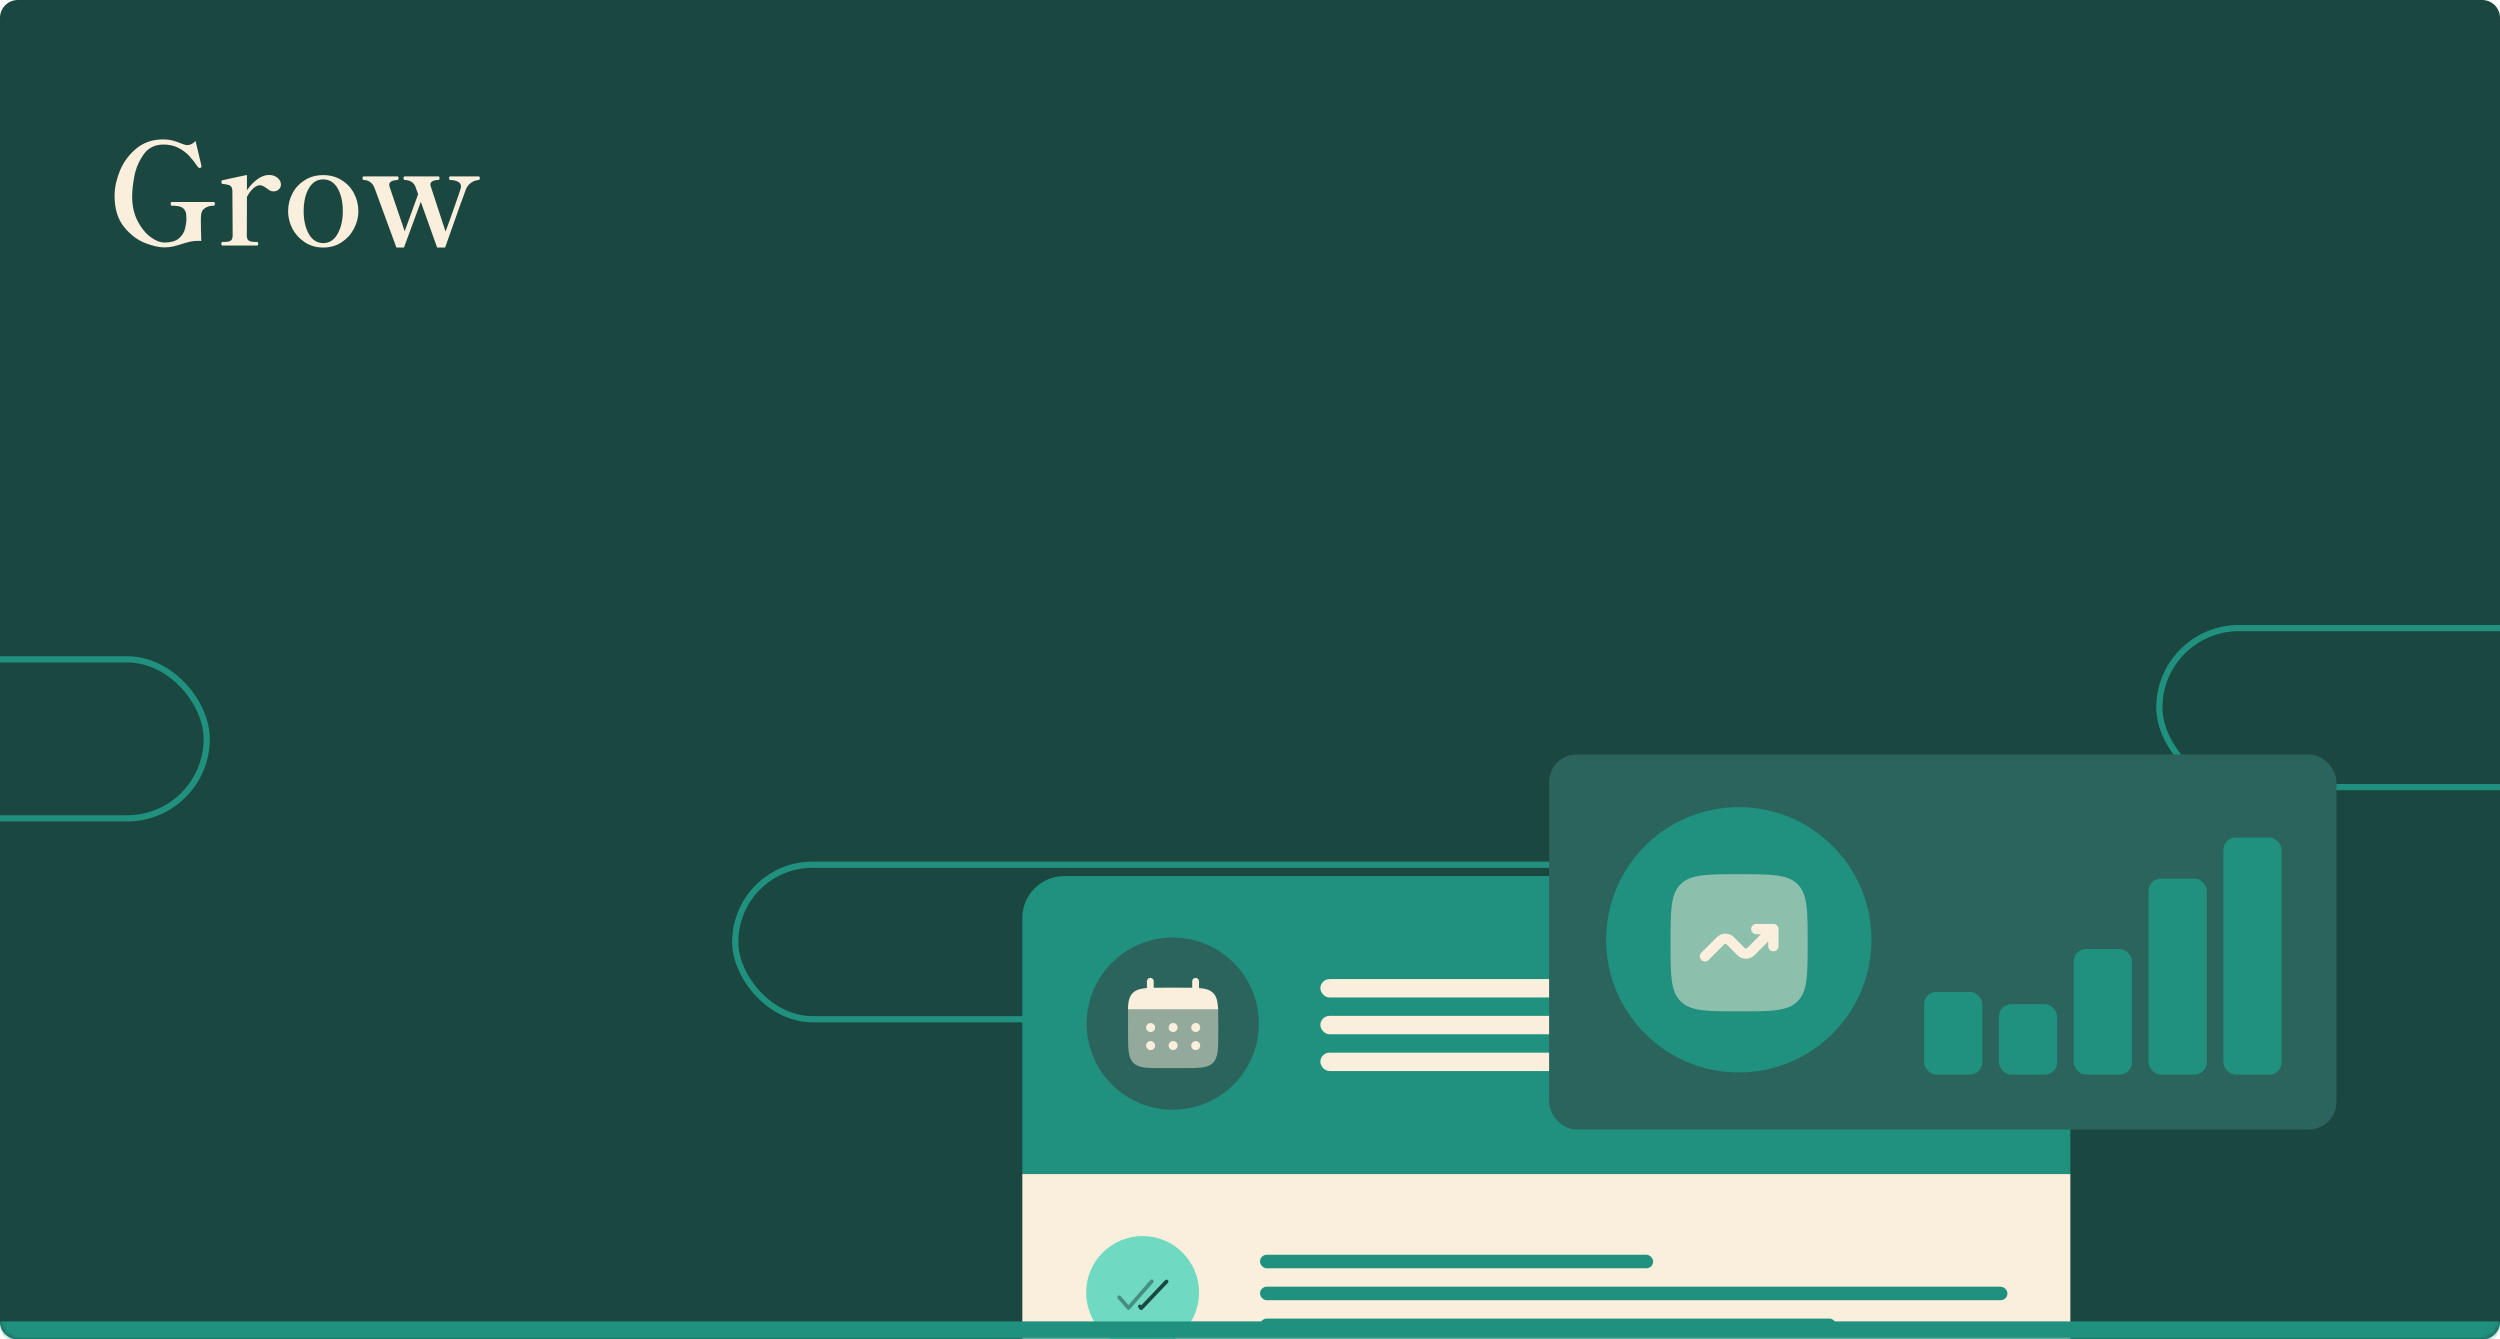
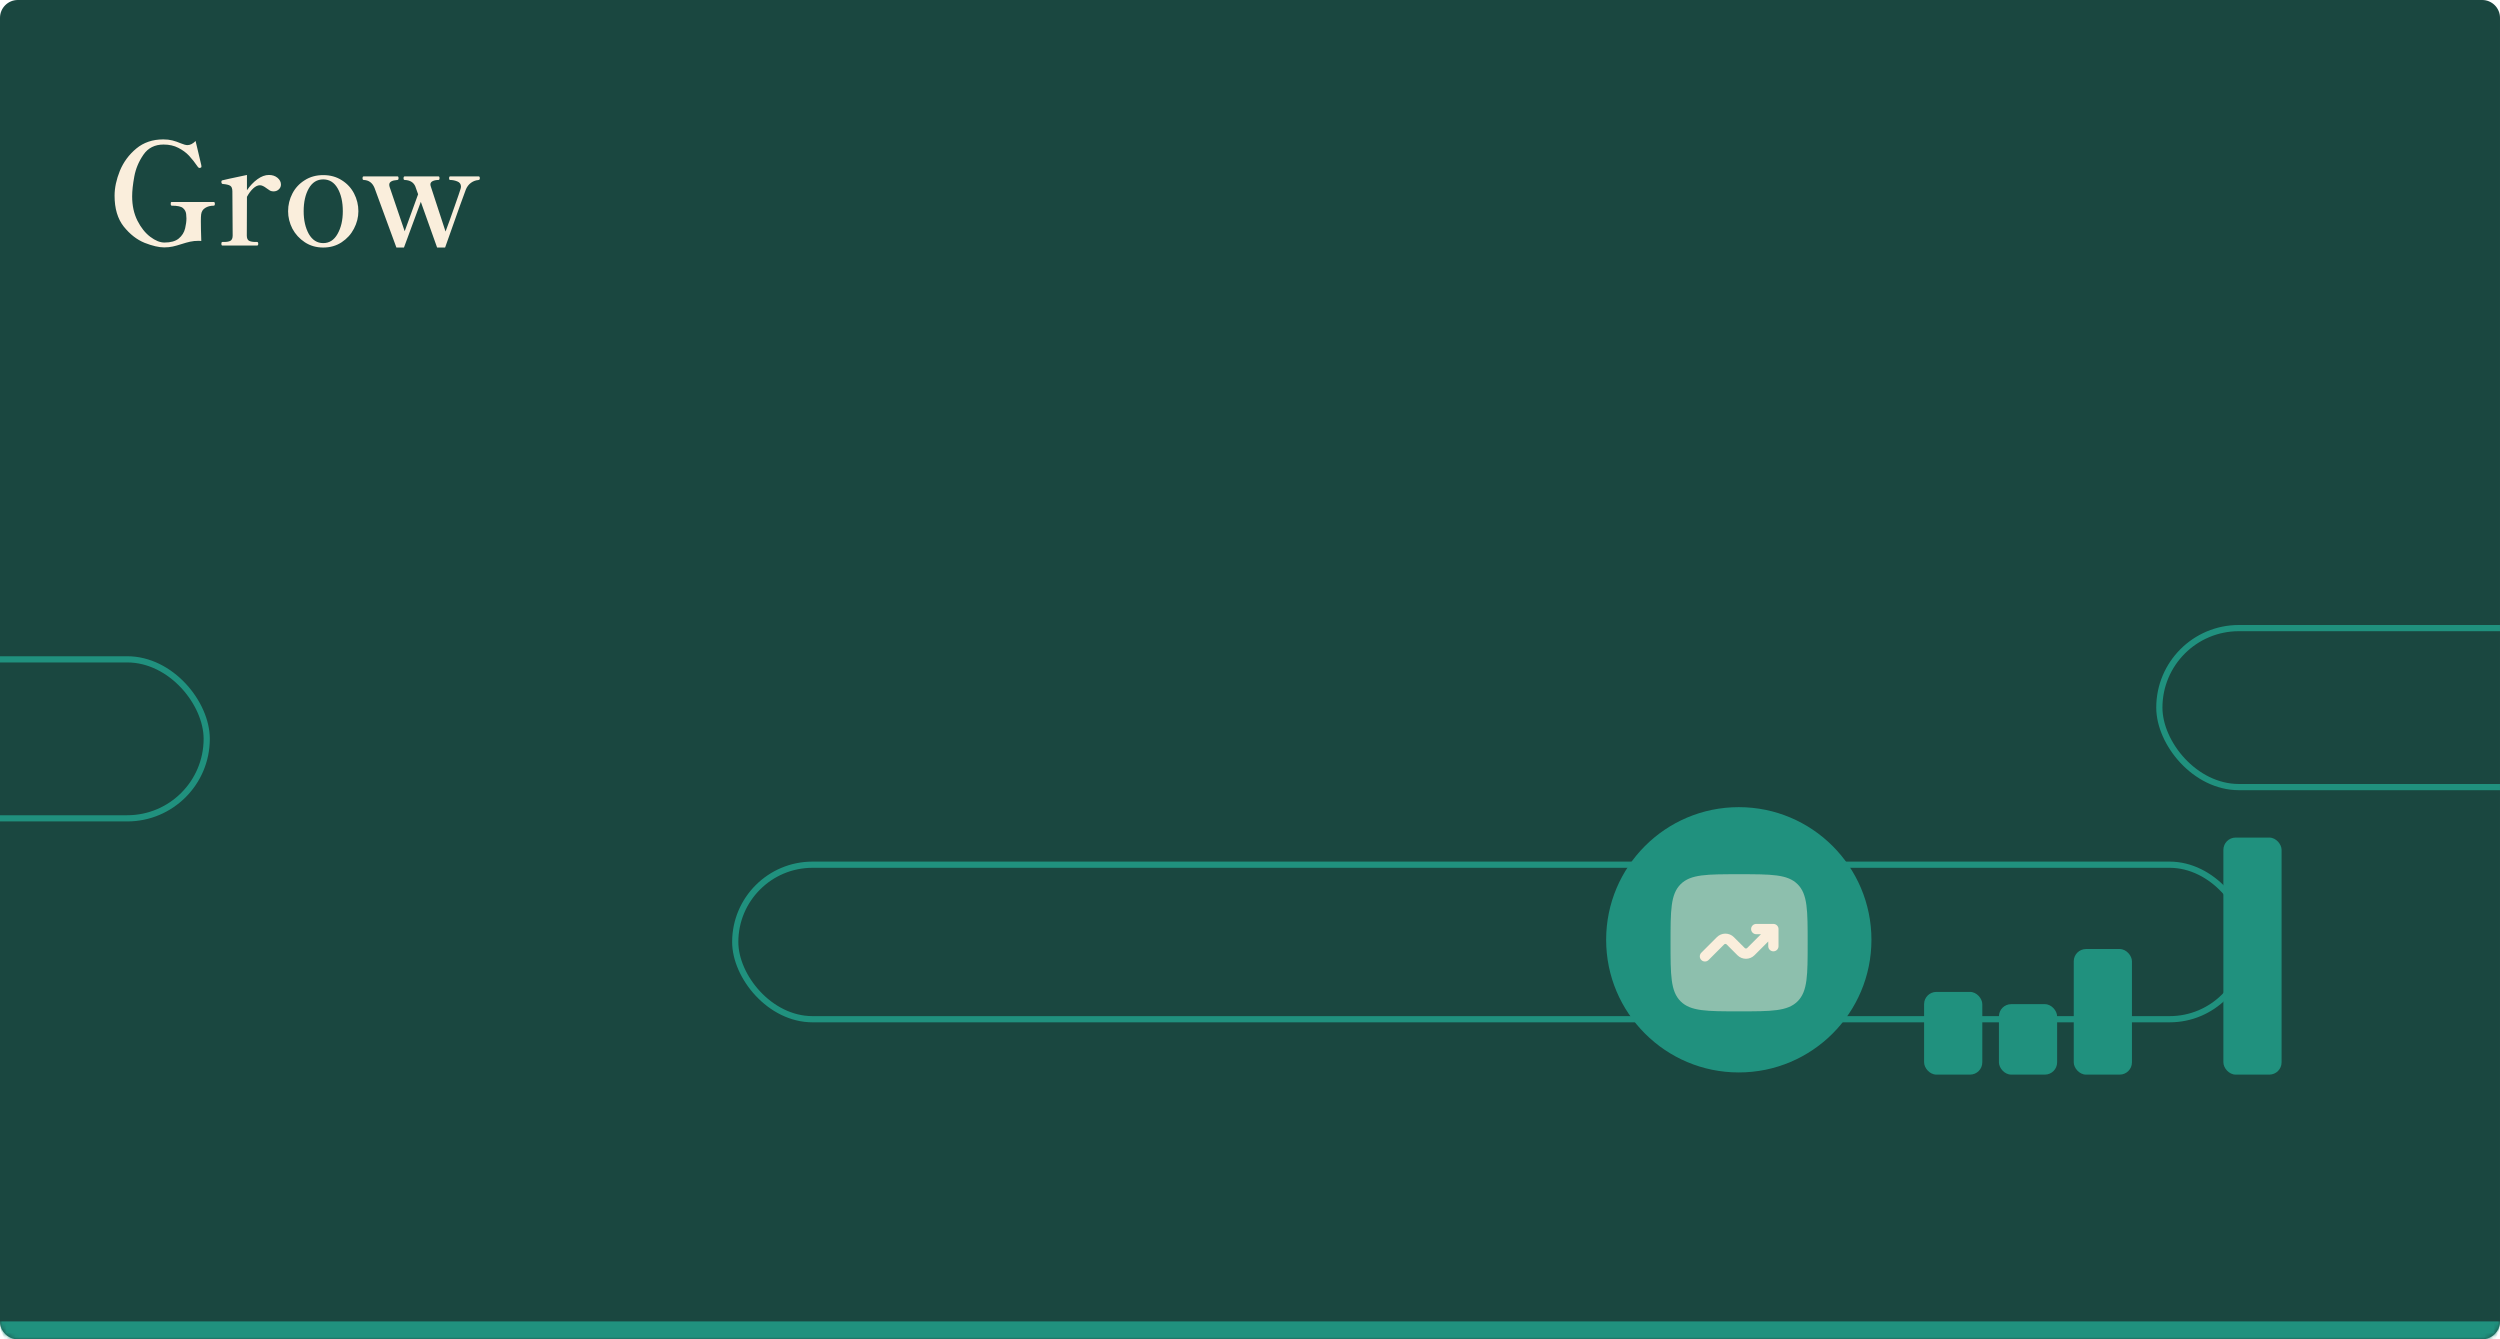
<svg xmlns="http://www.w3.org/2000/svg" fill="none" height="300" viewBox="0 0 560 300" width="560">
  <filter id="a" color-interpolation-filters="sRGB" filterUnits="userSpaceOnUse" height="453.743" width="309.906" x="191.427" y="13.738">
    <feFlood flood-opacity="0" result="BackgroundImageFix" />
    <feColorMatrix in="SourceAlpha" result="hardAlpha" type="matrix" values="0 0 0 0 0 0 0 0 0 0 0 0 0 0 0 0 0 0 127 0" />
    <feOffset dy="6.262" />
    <feGaussianBlur stdDeviation="6.262" />
    <feColorMatrix type="matrix" values="0 0 0 0 0 0 0 0 0 0 0 0 0 0 0 0 0 0 0.06 0" />
    <feBlend in2="BackgroundImageFix" mode="normal" result="effect1_dropShadow_8611_4626" />
    <feColorMatrix in="SourceAlpha" result="hardAlpha" type="matrix" values="0 0 0 0 0 0 0 0 0 0 0 0 0 0 0 0 0 0 127 0" />
    <feOffset dy="23.26" />
    <feGaussianBlur stdDeviation="11.63" />
    <feColorMatrix type="matrix" values="0 0 0 0 0 0 0 0 0 0 0 0 0 0 0 0 0 0 0.05 0" />
    <feBlend in2="effect1_dropShadow_8611_4626" mode="normal" result="effect2_dropShadow_8611_4626" />
    <feColorMatrix in="SourceAlpha" result="hardAlpha" type="matrix" values="0 0 0 0 0 0 0 0 0 0 0 0 0 0 0 0 0 0 127 0" />
    <feOffset dy="52.781" />
    <feGaussianBlur stdDeviation="15.655" />
    <feColorMatrix type="matrix" values="0 0 0 0 0 0 0 0 0 0 0 0 0 0 0 0 0 0 0.03 0" />
    <feBlend in2="effect2_dropShadow_8611_4626" mode="normal" result="effect3_dropShadow_8611_4626" />
    <feColorMatrix in="SourceAlpha" result="hardAlpha" type="matrix" values="0 0 0 0 0 0 0 0 0 0 0 0 0 0 0 0 0 0 127 0" />
    <feOffset dy="93.933" />
    <feGaussianBlur stdDeviation="18.787" />
    <feColorMatrix type="matrix" values="0 0 0 0 0 0 0 0 0 0 0 0 0 0 0 0 0 0 0.01 0" />
    <feBlend in2="effect3_dropShadow_8611_4626" mode="normal" result="effect4_dropShadow_8611_4626" />
    <feBlend in="SourceGraphic" in2="effect4_dropShadow_8611_4626" mode="normal" result="shape" />
  </filter>
  <clipPath id="b">
    <path d="m0 4c0-2.209 1.791-4 4-4h552c2.209 0 4 1.791 4 4v292c0 2.209-1.791 4-4 4h-552c-2.209 0-4-1.791-4-4z" />
  </clipPath>
  <clipPath id="c">
-     <rect height="315.975" rx="9.394" width="234.76" x="229" y="20" />
-   </clipPath>
+     </clipPath>
  <clipPath id="d">
    <path d="m295.76 43.08h153.909v20.598h-153.909z" />
  </clipPath>
  <clipPath id="e">
    <path d="m282.242 104.828h167.425v17.335h-167.425z" />
  </clipPath>
  <clipPath id="f">
    <path d="m282.242 143.979h167.425v17.335h-167.425z" />
  </clipPath>
  <clipPath id="g">
-     <path d="m282.242 183.131h167.425v17.335h-167.425z" />
+     <path d="m282.242 183.131h167.425v17.335h-167.425" />
  </clipPath>
  <clipPath id="h">
    <path d="m282.238 222.279h167.43v17.335h-167.43z" />
  </clipPath>
  <clipPath id="i">
    <path d="m282.238 261.426h167.43v17.335h-167.43z" />
  </clipPath>
  <mask id="j" fill="#fff">
    <path d="m0 4c0-2.209 1.791-4 4-4h552c2.209 0 4 1.791 4 4v292c0 2.209-1.791 4-4 4h-552c-2.209 0-4-1.791-4-4z" fill="#fff" />
  </mask>
  <g clip-path="url(#b)">
    <path d="m0 4c0-2.209 1.791-4 4-4h552c2.209 0 4 1.791 4 4v292c0 2.209-1.791 4-4 4h-552c-2.209 0-4-1.791-4-4z" fill="#1a4740" />
    <g stroke="#20917e" stroke-width="1.388">
      <rect height="35.612" rx="17.806" width="144.612" x="483.694" y="140.694" />
      <rect height="35.612" rx="17.806" width="144.612" x="-98.306" y="147.694" />
      <rect height="34.612" rx="17.306" width="338.612" x="164.694" y="193.694" />
    </g>
    <g filter="url(#a)">
      <g clip-path="url(#c)">
        <path d="m0 0h234.76v66.759h-234.76z" fill="#20917e" transform="translate(229 20)" />
-         <circle cx="262.696" cy="53.063" fill="#2b645c" r="19.288" />
        <g fill="#faeedc">
          <path d="m257.67 42.812c.421 0 .761.328.761.732v1.476c.675-.012 1.432-.012 2.284-.012h4.058c.851 0 1.608 0 2.283.013v-1.476c0-.404.341-.733.761-.733.421 0 .761.328.761.732v1.542c1.461.112 2.42.388 3.123 1.066.706.677.993 1.599 1.109 3.004l.081.731h-20.213v-.732c.117-1.405.404-2.326 1.108-3.004.705-.677 1.663-.954 3.123-1.066v-1.541c0-.404.341-.732.761-.732z" />
          <path d="m272.891 54.94v-2.021c0-.848-.004-2.36-.017-3.032h-20.186c-.013.672-.01 2.184-.01 3.032v2.021c0 3.811 0 5.717 1.185 6.901 1.184 1.183 3.088 1.185 6.9 1.185h4.043c3.81 0 5.716 0 6.901-1.185 1.184-1.185 1.184-3.089 1.184-6.901z" opacity=".5" />
          <path d="m268.847 57.971c0 .268-.107.525-.296.715-.19.19-.447.296-.715.296s-.525-.106-.715-.296c-.189-.19-.296-.447-.296-.715 0-.268.107-.525.296-.715.19-.19.447-.296.715-.296s.525.106.715.296c.189.19.296.447.296.715zm0-4.043c0 .268-.107.525-.296.715-.19.19-.447.296-.715.296s-.525-.106-.715-.296c-.189-.19-.296-.447-.296-.715 0-.268.107-.525.296-.715.19-.19.447-.296.715-.296s.525.106.715.296c.189.19.296.447.296.715zm-5.054 4.043c0 .268-.106.525-.296.715-.189.19-.446.296-.714.296s-.525-.106-.715-.296c-.19-.19-.296-.447-.296-.715 0-.268.106-.525.296-.715.19-.19.447-.296.715-.296s.525.106.714.296c.19.19.296.447.296.715zm0-4.043c0 .268-.106.525-.296.715-.189.19-.446.296-.714.296s-.525-.106-.715-.296c-.19-.19-.296-.447-.296-.715 0-.268.106-.525.296-.715.19-.19.447-.296.715-.296s.525.106.714.296c.19.19.296.447.296.715zm-5.053 4.043c0 .268-.106.525-.296.715-.189.19-.447.296-.715.296s-.525-.106-.714-.296c-.19-.19-.296-.447-.296-.715 0-.268.106-.525.296-.715.189-.19.446-.296.714-.296s.526.106.715.296c.19.19.296.447.296.715zm0-4.043c0 .268-.106.525-.296.715-.189.19-.447.296-.715.296s-.525-.106-.714-.296c-.19-.19-.296-.447-.296-.715 0-.268.106-.525.296-.715.189-.19.446-.296.714-.296s.526.106.715.296c.19.19.296.447.296.715z" />
          <g clip-path="url(#d)">
            <rect height="4.12" rx="2.06" width="88.058" x="295.76" y="43.08" />
            <rect height="4.12" rx="2.06" width="153.909" x="295.76" y="51.32" />
            <rect height="4.12" rx="2.06" width="153.909" x="295.76" y="59.559" />
          </g>
          <path d="m0 0h234.76v249.216h-234.76z" transform="translate(229 86.758)" />
        </g>
        <circle cx="255.944" cy="113.286" fill="#6fd9c1" r="12.645" />
        <path d="m250.701 114.359 2.083 2.386 5.206-5.964" opacity=".5" stroke="#1a4740" stroke-linecap="round" stroke-linejoin="round" stroke-width=".852" />
        <path d="m261.303 110.824-5.679 5.964-.284-.373" stroke="#1a4740" stroke-linecap="round" stroke-linejoin="round" stroke-width=".852" />
        <g clip-path="url(#e)" fill="#20917e">
          <rect height="3.032" rx="1.516" width="88.058" x="282.242" y="104.828" />
          <rect height="3.032" rx="1.516" width="167.425" x="282.242" y="111.98" />
          <rect height="3.032" rx="1.516" width="129.074" x="282.242" y="119.131" />
        </g>
        <circle cx="255.944" cy="152.436" fill="#6fd9c1" r="12.645" />
        <path d="m250.701 153.506 2.083 2.385 5.206-5.963" opacity=".5" stroke="#1a4740" stroke-linecap="round" stroke-linejoin="round" stroke-width=".852" />
        <path d="m261.303 149.971-5.679 5.963-.284-.373" stroke="#1a4740" stroke-linecap="round" stroke-linejoin="round" stroke-width=".852" />
        <g clip-path="url(#f)" fill="#20917e">
          <rect height="3.032" rx="1.516" width="88.058" x="282.242" y="143.979" />
          <rect height="3.032" rx="1.516" width="167.425" x="282.242" y="151.131" />
          <rect height="3.032" rx="1.516" width="129.074" x="282.242" y="158.281" />
        </g>
        <circle cx="255.944" cy="191.589" fill="#6fd9c1" r="12.645" />
        <path d="m250.701 192.66 2.083 2.385 5.206-5.963" opacity=".5" stroke="#1a4740" stroke-linecap="round" stroke-linejoin="round" stroke-width=".852" />
        <path d="m261.303 189.125-5.679 5.963-.284-.373" stroke="#1a4740" stroke-linecap="round" stroke-linejoin="round" stroke-width=".852" />
        <g clip-path="url(#g)" fill="#20917e">
          <rect height="3.032" rx="1.516" width="88.058" x="282.242" y="183.131" />
          <rect height="3.032" rx="1.516" width="167.425" x="282.242" y="190.281" />
          <rect height="3.032" rx="1.516" width="129.074" x="282.242" y="197.434" />
        </g>
        <g fill="#f4d8b4">
          <circle cx="255.942" cy="230.741" r="12.643" />
          <g clip-path="url(#h)">
            <rect height="3.032" rx="1.516" width="88.058" x="282.238" y="222.279" />
            <rect height="3.032" rx="1.516" width="167.43" x="282.238" y="229.432" />
            <rect height="3.032" rx="1.516" width="119.545" x="282.238" y="236.582" />
          </g>
          <circle cx="255.942" cy="269.885" r="12.643" />
          <g clip-path="url(#i)">
-             <rect height="3.032" rx="1.516" width="88.058" x="282.238" y="261.426" />
            <rect height="3.032" rx="1.516" width="167.43" x="282.238" y="268.578" />
            <rect height="3.032" rx="1.516" width="119.545" x="282.238" y="275.729" />
          </g>
          <circle cx="255.942" cy="309.032" r="12.643" />
        </g>
      </g>
    </g>
-     <rect fill="#2b645c" height="84" rx="6.143" width="176.362" x="347" y="169" />
    <circle cx="389.489" cy="210.514" fill="#20917e" r="29.713" />
    <path d="m374.201 211.183c0-7.24 0-10.86 2.249-13.11 2.251-2.249 5.87-2.249 13.11-2.249s10.86 0 13.108 2.249c2.25 2.251 2.25 5.87 2.25 13.11s0 10.86-2.25 13.108c-2.247 2.25-5.868 2.25-13.108 2.25s-10.86 0-13.11-2.25c-2.249-2.247-2.249-5.868-2.249-13.108z" fill="#faeedc" opacity=".5" />
    <path d="m393.398 209.261c-.306 0-.599-.122-.815-.338s-.337-.509-.337-.814c0-.306.121-.599.337-.815s.509-.337.815-.337h3.839c.306 0 .599.121.815.337s.337.509.337.815v3.84c0 .305-.121.598-.337.814s-.509.337-.815.337c-.305 0-.598-.121-.814-.337s-.337-.509-.337-.814v-1.06l-3.092 3.091c-.504.504-1.187.787-1.9.787-.712 0-1.396-.283-1.9-.787l-2.436-2.435c-.035-.036-.078-.065-.124-.084-.047-.019-.097-.029-.147-.029-.051 0-.101.01-.148.029-.046.019-.089.048-.124.084l-3.522 3.521c-.218.204-.507.315-.806.309-.298-.005-.583-.126-.794-.337s-.332-.496-.337-.794c-.005-.299.106-.587.309-.806l3.522-3.521c.504-.504 1.187-.787 1.9-.787.712 0 1.395.283 1.899.787l2.436 2.435c.036.036.078.065.125.084s.097.029.147.029c.051 0 .101-.01.147-.029.047-.019.089-.048.125-.084l3.09-3.091z" fill="#faeedc" />
    <g fill="#20917e">
      <rect height="18.525" rx="2.744" width="13.036" x="431" y="222.188" />
      <rect height="15.781" rx="2.744" width="13.036" x="447.76" y="224.932" />
      <rect height="28.131" rx="2.744" width="13.036" x="464.52" y="212.582" />
-       <rect height="43.911" rx="2.744" width="13.036" x="481.279" y="196.801" />
      <rect height="53.096" rx="2.744" width="13.036" x="498.039" y="187.617" />
    </g>
    <path d="m36.768 55.416c-1.173 0-2.635-.341-4.384-1.024-1.728-.704-3.285-1.92-4.672-3.648-1.365-1.728-2.048-4.032-2.048-6.912 0-1.749.395-3.605 1.184-5.568.811-1.963 2.037-3.627 3.68-4.992s3.659-2.048 6.048-2.048c.747 0 1.419.075 2.016.224s1.248.373 1.952.672c.619.256 1.099.384 1.44.384.619 0 1.227-.309 1.824-.928l1.28 5.408c.021.107.032.224.032.352 0 .064-.021.117-.064.16-.021.021-.064.043-.128.064-.064.043-.139.064-.224.064-.128 0-.245-.064-.352-.192-.704-1.024-1.376-1.877-2.016-2.56s-1.44-1.269-2.4-1.76c-.939-.491-2.037-.736-3.296-.736-1.963 0-3.467.757-4.512 2.272s-1.728 3.147-2.048 4.896-.48 3.232-.48 4.448c0 2.048.395 3.861 1.184 5.44.789 1.557 1.749 2.763 2.88 3.616s2.187 1.28 3.168 1.28c1.408 0 2.475-.299 3.2-.896.747-.619 1.227-1.387 1.44-2.304.192-.811.288-1.547.288-2.208 0-.235-.021-.565-.064-.992-.064-.533-.299-.971-.704-1.312-.405-.363-1.237-.544-2.496-.544-.171 0-.256-.139-.256-.416 0-.149.011-.256.032-.32.043-.064.117-.096.224-.096h9.376c.171 0 .256.139.256.416s-.085.416-.256.416c-.747 0-1.387.171-1.92.512-.512.32-.811.8-.896 1.44-.043.299-.064.811-.064 1.536 0 1.131.032 2.603.096 4.416-.128-.021-.32-.032-.576-.032-.704 0-1.344.064-1.92.192s-1.227.309-1.952.544-1.376.416-1.952.544-1.216.192-1.92.192zm23.477-16.224c.768 0 1.408.213 1.92.64s.768.928.768 1.504c0 .427-.16.789-.48 1.088s-.715.448-1.184.448c-.277 0-.533-.053-.768-.16-.213-.128-.48-.309-.8-.544-.576-.448-1.067-.672-1.472-.672-.491 0-.992.235-1.504.704s-.981 1.099-1.408 1.888l-.032 8.672c0 .597.171.992.512 1.184.341.171.821.256 1.44.256h.352c.171 0 .256.139.256.416 0 .256-.085.384-.256.384h-7.776c-.149 0-.224-.128-.224-.384 0-.277.075-.416.224-.416h.384c.619 0 1.088-.085 1.408-.256.341-.192.512-.587.512-1.184l-.064-9.888c0-.661-.171-1.088-.512-1.28-.32-.192-.875-.32-1.664-.384-.192-.021-.288-.192-.288-.512 0-.149.053-.245.16-.288.256-.085 2.112-.491 5.568-1.216v3.424c.683-1.003 1.461-1.824 2.336-2.464.875-.64 1.739-.96 2.592-.96zm12.161 16.256c-1.557 0-2.933-.395-4.128-1.184-1.195-.789-2.123-1.803-2.784-3.04-.64-1.259-.96-2.56-.96-3.904 0-1.408.32-2.731.96-3.968s1.557-2.229 2.752-2.976c1.195-.768 2.581-1.152 4.16-1.152 1.579 0 2.965.384 4.16 1.152 1.195.747 2.112 1.739 2.752 2.976s.96 2.56.96 3.968c0 1.344-.331 2.645-.992 3.904-.64 1.237-1.557 2.251-2.752 3.04-1.195.789-2.571 1.184-4.128 1.184zm0-.992c1.365 0 2.432-.683 3.2-2.048.789-1.387 1.184-3.083 1.184-5.088 0-2.069-.384-3.776-1.152-5.12s-1.845-2.016-3.232-2.016c-1.387 0-2.464.672-3.232 2.016s-1.152 3.051-1.152 5.12c0 2.005.384 3.701 1.152 5.088.789 1.365 1.867 2.048 3.232 2.048zm34.817-14.944c.17 0 .256.139.256.416 0 .149-.032.256-.096.32-.064.043-.171.075-.32.096-.534.043-1.056.245-1.568.608-.491.363-.864.843-1.12 1.44-.278.661-1.835 5.013-4.672 13.056h-1.792l-3.648-10.24-3.776 10.24h-1.696l-4.896-13.344c-.469-1.152-1.28-1.749-2.432-1.792-.171 0-.256-.128-.256-.384 0-.277.085-.416.256-.416h7.584c.149 0 .224.139.224.416 0 .256-.085.384-.256.384-1.216.085-1.824.437-1.824 1.056 0 .171.032.352.096.544l3.36 9.888 3.008-8.288-.64-1.792c-.405-.896-1.195-1.365-2.368-1.408-.171 0-.256-.128-.256-.384 0-.277.085-.416.256-.416h7.584c.149 0 .224.139.224.416 0 .256-.085.384-.256.384-.491 0-.917.085-1.28.256-.341.171-.512.416-.512.736 0 .128.032.288.096.48l3.296 10.08c.597-1.579 1.269-3.445 2.016-5.6.768-2.176 1.216-3.488 1.344-3.936.021-.085.042-.171.064-.256.021-.085.032-.171.032-.256 0-.576-.278-.971-.832-1.184-.534-.213-1.067-.32-1.6-.32-.15 0-.224-.128-.224-.384 0-.277.074-.416.224-.416z" fill="#faeedc" />
  </g>
  <path d="m0 0h560zm560 296c0 4.418-3.582 8-8 8h-544c-4.418 0-8-3.582-8-8h4 552zm-560 4v-300zm560-300v300z" fill="#20917e" mask="url(#j)" />
</svg>